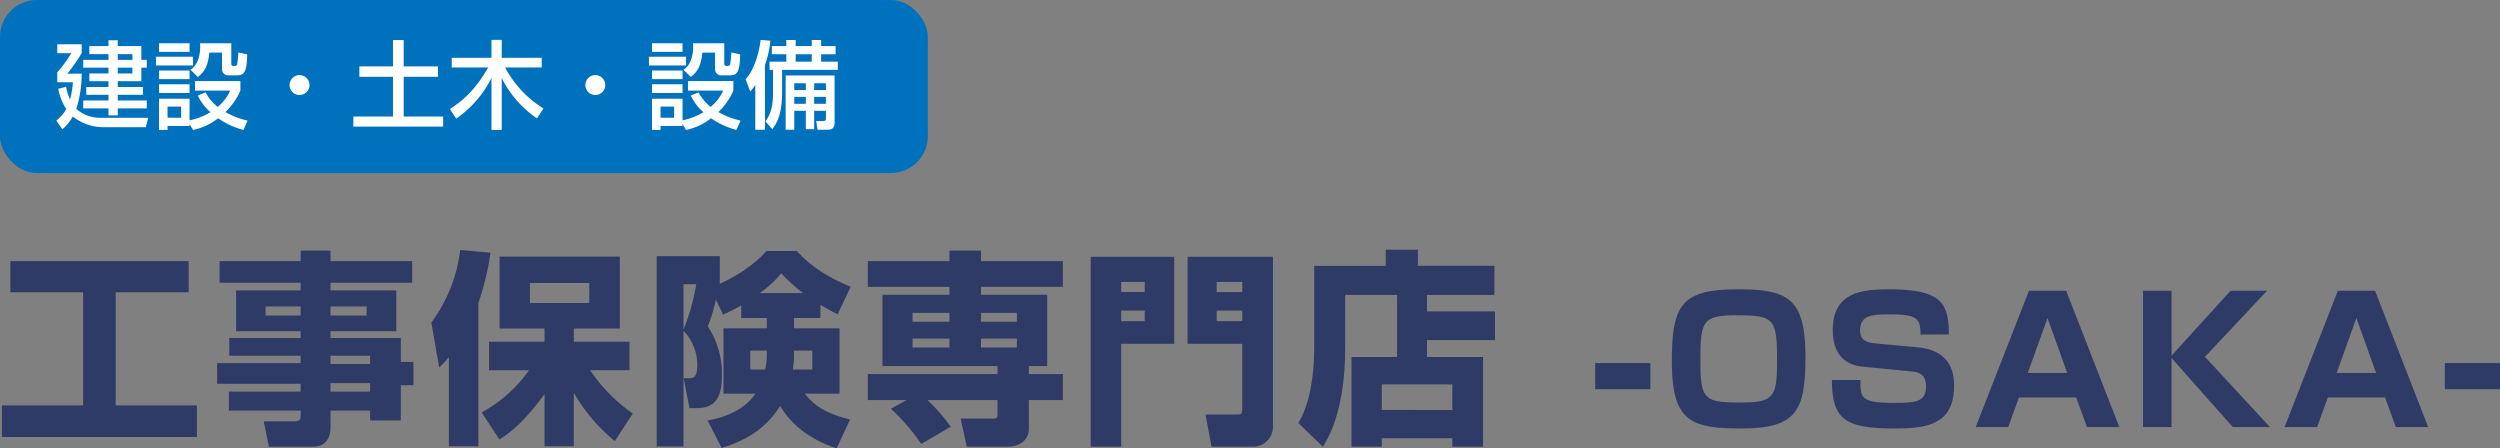
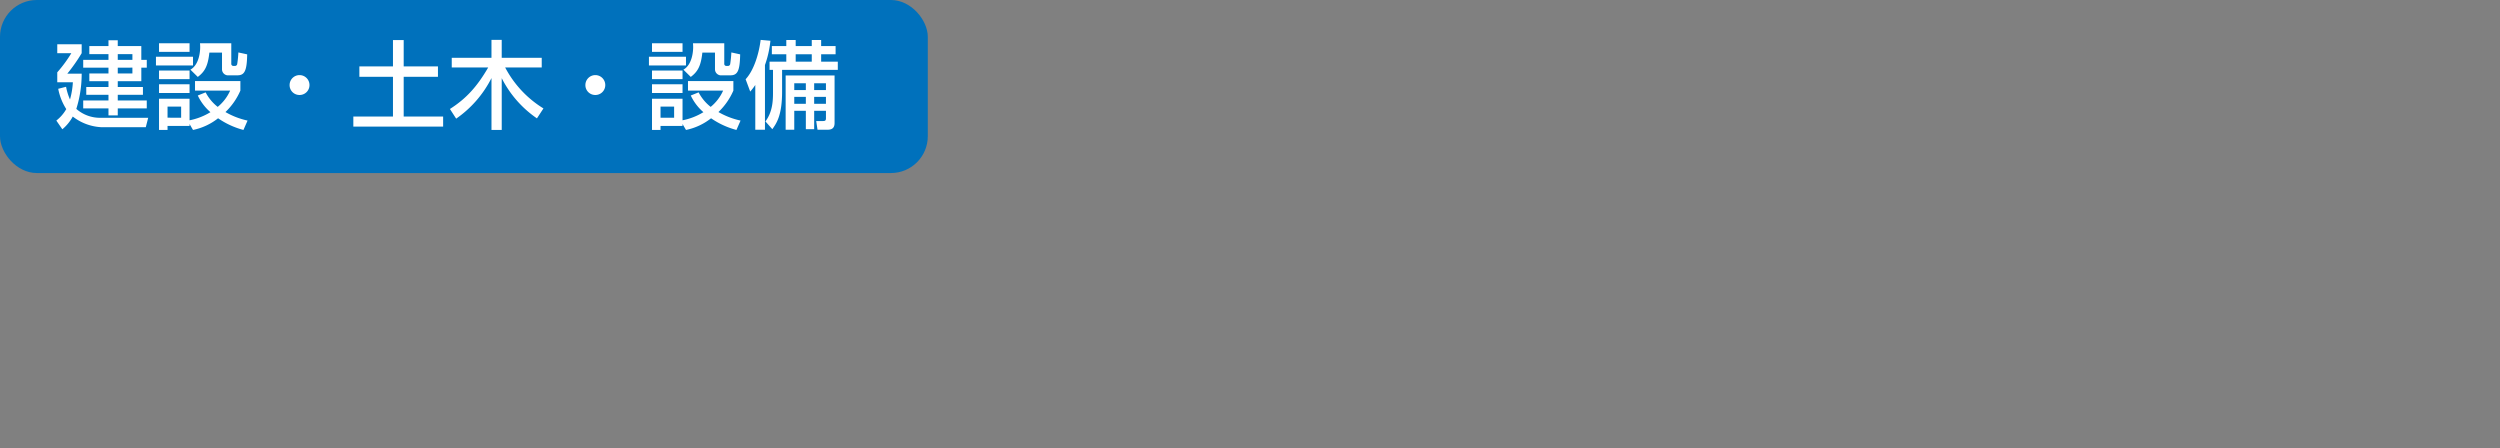
<svg xmlns="http://www.w3.org/2000/svg" width="679.033" height="121.768" viewBox="0 0 679.033 121.768">
  <rect x="0" y="0" width="679.033" height="121.768" fill="#808080" stroke="none" />
  <g transform="translate(15078 854)">
    <g transform="translate(-15439 -1171)">
      <rect width="252" height="47" rx="10" transform="translate(361 317)" fill="#0071bc" />
      <path d="M14.664-22.048v1.586h-5.2v2.184h5.2v1.56H7.8v2.106h6.864v1.586h-5.2v2.106h5.2v1.56H8.632v2.132h6.032v1.534H7.8v2.158h6.864v1.9h2.522v-1.9h7.878V-5.694H17.186V-7.228h6.838V-9.36H17.186v-1.56h6.4v-3.692h1.482v-2.106H23.582v-3.744h-6.4v-1.586Zm6.5,3.77v1.56H17.186v-1.56Zm0,3.666v1.586H17.186v-1.586ZM1.014-8.866A15.491,15.491,0,0,0,3.2-3.354a10.644,10.644,0,0,1-2.7,3.12L2.132,2.132A11.959,11.959,0,0,0,4.966-1.326a13.7,13.7,0,0,0,7.67,2.886H24.8l.65-2.548h-13A9.706,9.706,0,0,1,5.928-3.406a31.537,31.537,0,0,0,1.456-9.568h-3.9a47.332,47.332,0,0,0,3.9-5.564v-2.418H.754v2.418H4.576a35.927,35.927,0,0,1-3.822,5.2v2.7H4.992a21.6,21.6,0,0,1-.78,4.68A15.807,15.807,0,0,1,3.146-9.412ZM34.4-4.03v3.016H30.706V-4.03Zm3.224,6.344A16.27,16.27,0,0,0,44.434-.858a21.91,21.91,0,0,0,6.89,3.172L52.442-.234a20.642,20.642,0,0,1-6.006-2.314,18.044,18.044,0,0,0,4.056-5.824v-2.6H38.168v2.6H47.71a11.974,11.974,0,0,1-3.38,4.42A12.045,12.045,0,0,1,41.054-7.9l-2.132.858a13.594,13.594,0,0,0,3.432,4.524,17.1,17.1,0,0,1-5.668,2.21v-5.85H28.392V2.314h2.314V1.222h5.98V.7ZM28.392-18.9h8.294v-2.34H28.392Zm10.53,6.812c1.976-1.482,2.756-3.068,3.146-6.6H45.5v4.472a1.653,1.653,0,0,0,1.872,1.69h2.314c1.95,0,2.574-1.222,2.652-5.694l-2.392-.52a28.929,28.929,0,0,1-.312,3.12.612.612,0,0,1-.572.546H48.62a.568.568,0,0,1-.6-.65v-5.512h-8.5c.026.312.052.624.052,1.092,0,.962-.208,4.706-2.652,6.084ZM28.392-7.722h8.294v-2.366H28.392ZM27.56-15.21H37.622v-2.366H27.56Zm.832,3.718h8.294v-2.34H28.392ZM66.56-12.584a2.7,2.7,0,0,0-2.7,2.7,2.669,2.669,0,0,0,2.7,2.7,2.685,2.685,0,0,0,2.7-2.7A2.7,2.7,0,0,0,66.56-12.584ZM91.936-14.95H82.81v2.834h9.126v10.79H81.172V1.4H105.56v-2.73H94.848v-10.79h9.308V-14.95H94.848V-22.1H91.936ZM109.1-.754a29.7,29.7,0,0,0,9.594-11.024V2.314h2.782V-11.752A29.242,29.242,0,0,0,131.04-.832l1.768-2.7a28.7,28.7,0,0,1-10.4-11.128h9.932V-17.29H121.472v-4.862H118.69v4.862H107.9v2.626h9.906c-3.042,5.252-6.006,8.476-10.4,11.284Zm37.8-11.83a2.7,2.7,0,0,0-2.7,2.7,2.669,2.669,0,0,0,2.7,2.7,2.685,2.685,0,0,0,2.7-2.7A2.7,2.7,0,0,0,146.9-12.584ZM168.3-4.03v3.016h-3.692V-4.03Zm3.224,6.344a16.27,16.27,0,0,0,6.812-3.172,21.91,21.91,0,0,0,6.89,3.172l1.118-2.548a20.642,20.642,0,0,1-6.006-2.314,18.044,18.044,0,0,0,4.056-5.824v-2.6H172.068v2.6h9.542a11.974,11.974,0,0,1-3.38,4.42A12.045,12.045,0,0,1,174.954-7.9l-2.132.858a13.594,13.594,0,0,0,3.432,4.524,17.1,17.1,0,0,1-5.668,2.21v-5.85h-8.294V2.314h2.314V1.222h5.98V.7ZM162.292-18.9h8.294v-2.34h-8.294Zm10.53,6.812c1.976-1.482,2.756-3.068,3.146-6.6H179.4v4.472a1.653,1.653,0,0,0,1.872,1.69h2.314c1.95,0,2.574-1.222,2.652-5.694l-2.392-.52a28.931,28.931,0,0,1-.312,3.12.612.612,0,0,1-.572.546h-.442a.568.568,0,0,1-.6-.65v-5.512h-8.5c.026.312.052.624.052,1.092,0,.962-.208,4.706-2.652,6.084Zm-10.53,4.368h8.294v-2.366h-8.294Zm-.832-7.488h10.062v-2.366H161.46Zm.832,3.718h8.294v-2.34h-8.294Zm36.3-.988V2.262h2.34V-2.886h3.146V2.106h2.262V-2.886h3.2v2c0,.624-.182.78-.832.78h-1.82l.364,2.366h2.548c.858,0,2.08-.078,2.08-1.82V-12.48Zm5.486,2.106v1.846h-3.146v-1.846Zm0,3.692v1.9h-3.146v-1.9Zm5.46-3.692v1.846h-3.2v-1.846Zm0,3.692v1.9h-3.2v-1.9ZM190.346,2.262h2.626V-15.314a27.95,27.95,0,0,0,1.482-6.6l-2.652-.234c-.494,3.978-1.9,8.346-4.082,10.686l1.248,3.354a15.966,15.966,0,0,0,1.378-1.794Zm8.424-22.724h-3.926v2.21h3.926v2.028h-4.55v2.21h.936v6.24c0,2.288-.156,5.226-2.054,7.774l1.872,2.106c1.144-1.612,2.652-3.744,2.652-10.192v-5.928h15.132v-2.21h-4.524v-2.028h3.926v-2.21h-3.926v-1.664h-2.548v1.664h-4.368v-1.664H198.77Zm6.916,2.21v2.028h-4.368v-2.028Z" transform="translate(375.8 349.983)" fill="#fff" />
    </g>
-     <path d="M3.808-36.624H23.576V-5.88H1.512V2.688H54.488V-5.88H32.424V-36.624H52.248V-45.08H3.808ZM112.952-45.08H90.776v-2.856h-8.12v2.856H60.648v5.88H82.656v2.072H65.128V-26.04H82.656v1.848H63.28v4.816H82.656v2.016H59.976v5.6h22.68v2.128H63.168V-4.48H82.656v1.344c0,1.008-.28,1.568-1.456,1.568H72.632l1.4,6.888H86.184c3.36,0,4.592-2.576,4.592-5.32V-4.48h10.752v2.688h8.344v-9.576h3.416V-17.7h-3.416v-6.5h-19.1V-26.04H108.64V-37.128H90.776V-39.2h22.176Zm-30.3,12.32V-30.3h-9.52V-32.76Zm17.92,0V-30.3h-9.8V-32.76Zm.952,13.384v2.24H90.776v-2.24Zm0,7.448v2.3H90.776v-2.3ZM136.64,3.36C138.6,2.128,142.744-.5,148.9-8.96V5.208h7.952V-9.3A48.332,48.332,0,0,0,168,3.808l4.872-7.5a44.673,44.673,0,0,1-11.592-11.76h10.7v-7.728h-15.12v-3.584h12.488V-46.312H136.7v19.544H148.9v3.584H133.84v7.728H144.7a37.708,37.708,0,0,1-12.88,11.48Zm24.416-42.5v5.432H144.928v-5.432ZM122.92,5.208h8.008v-38.92a73.168,73.168,0,0,0,3.3-13.664L126-48.1a41.47,41.47,0,0,1-7.84,19.712l2.128,12.208a28.726,28.726,0,0,0,2.632-2.8ZM196.5-46.424H179.368V5.264h7.28V-26.152a13.443,13.443,0,0,1,3.752,9.24c0,3.416-1.064,3.64-2.184,3.64H186.7l1.568,8.12h2.016c5.992,0,6.776-4.368,6.776-8.96a22.8,22.8,0,0,0-3.808-13.216,46.629,46.629,0,0,0,2.184-7.28l1.96,4.032a39.5,39.5,0,0,0,4.928-2.464v3.416h6.944v2.8h-11.76V-9.072h8.68c-3.808,5.6-10.864,6.888-12.992,7.28l3.808,7.448c4.144-1.288,11.2-3.808,15.9-11.424,1.064,1.848,4.984,8.176,15.344,11.536l3.64-7.84c-7.224-1.736-9.912-4.144-12.32-7h9.464V-26.824H216.664v-2.8h7.168v-3.584c1.568.952,3.024,1.736,4.7,2.576l3.528-7.5c-5.656-2.24-11.088-5.656-14.616-9.688H209.16c-4.536,5.208-11.424,8.344-12.656,8.9Zm20.16,25.648h4.984v5.152h-5.32a21.687,21.687,0,0,0,.336-3.584Zm-7.392,1.288a16.731,16.731,0,0,1-.448,3.864h-4.032v-5.152h4.48ZM190.12-38.808a60.968,60.968,0,0,1-3.472,12.376V-38.808ZM207.368-36.4a28.628,28.628,0,0,0,5.824-5.376,45.087,45.087,0,0,0,5.936,5.376ZM242.984-4.984a53.961,53.961,0,0,1,8.232,9.576l8.008-4.7A47.4,47.4,0,0,0,252.9-7.336h19.04V-3.7c0,1.176-.168,1.4-1.232,1.4h-8.792l1.68,7.616h11.48c1.624,0,5.376-.952,5.376-4.928V-7.336h9.24v-7.056h-9.24v-2.184h4.984V-35.952H267.456V-38.08h22.232v-7H267.456v-2.856h-8.568v2.856H236.712v7h22.176v2.128h-18.2v19.376h31.248v2.184H236.712v7.056H247.24Zm15.9-26.04v2.408H248.864v-2.408Zm0,7v2.408H248.864v-2.408Zm18.312-7v2.408h-9.744v-2.408Zm0,7v2.408h-9.744v-2.408Zm46.368,1.4h14.84V-5.152c0,1.568-.168,1.736-1.512,1.736H328.44l1.624,8.736h11.48a5.4,5.4,0,0,0,5.208-5.712V-46.256H323.568Zm7.9-14.056v-2.744h6.944v2.744Zm6.944,5.04v2.856h-6.944V-31.64ZM297.248,5.32h8.288V-22.624h14.392V-46.256h-22.68Zm8.288-44.744h6.384v2.744h-6.384Zm0,7.784h6.384v2.856h-6.384Zm74.928,12.6H368.088V5.32h8.232v-2.3h19.152v2.3h8.344V-19.04H388.584v-4.592h18.48v-7.784h-18.48V-35.9H406.9v-7.9H386.12V-48.16h-8.736v4.368H357.952v22.624c0,2.8-.224,13.44-4.312,20.048L360.3,5.32c5.824-8.9,6.048-22.4,6.048-26.208V-35.9h14.112Zm15.008,7.448v6.944H376.32v-6.944Zm38.8-5.8v7.1h14.993v-7.1Zm38.963-20.022c-15.322,0-18.142,3.9-18.142,19.552C455.091-1.5,460.214.376,474.079.376c14.993,0,17.3-4.935,17.3-19.458C491.375-34.874,486.722-37.412,473.233-37.412Zm10.434,18.941c0,10.058-.611,11.8-9.541,11.8-10.387,0-11.28-.658-11.28-11.8,0-10.152.7-11.891,9.494-11.891C482.633-30.362,483.667-29.751,483.667-18.471Zm46.671-6.674c-.094-8.178-1.551-12.267-16.168-12.267-7.238,0-15.369.658-15.369,11.045,0,4.277,1.41,9.306,8.178,9.964l13.442,1.316c2.4.235,3.713,1.316,3.713,3.995,0,4.512-3.243,4.512-9.165,4.512-8.648,0-8.648-1.551-8.648-6.2h-7.755C498.66-2.115,501.95.376,515.627.376c8.7,0,16.121-1.034,16.121-11.562,0-2.444-.141-9.588-9.917-10.481l-11.609-1.081c-3.29-.329-3.995-1.645-3.995-3.525,0-4.324,3.572-4.324,8.413-4.324,7.285,0,7.99,1.269,7.99,5.452ZM567.844,0h8.789L562.2-37.036H552.1L537.623,0h8.836l2.914-8.037H564.93ZM557.128-29.61l5.358,14.9H551.77Zm33.7,10.2V-37.036h-7.755V0h7.755V-18.753L607.465,0h10.1L599.9-19.082l16.873-17.954h-9.917ZM651.739,0h8.789L646.1-37.036h-10.1L621.518,0h8.836l2.914-8.037h15.557ZM641.023-29.61l5.358,14.9H635.665ZM665.04-17.39v7.1h14.993v-7.1Z" transform="translate(-15079 -738)" fill="#2e3b67" />
  </g>
</svg>